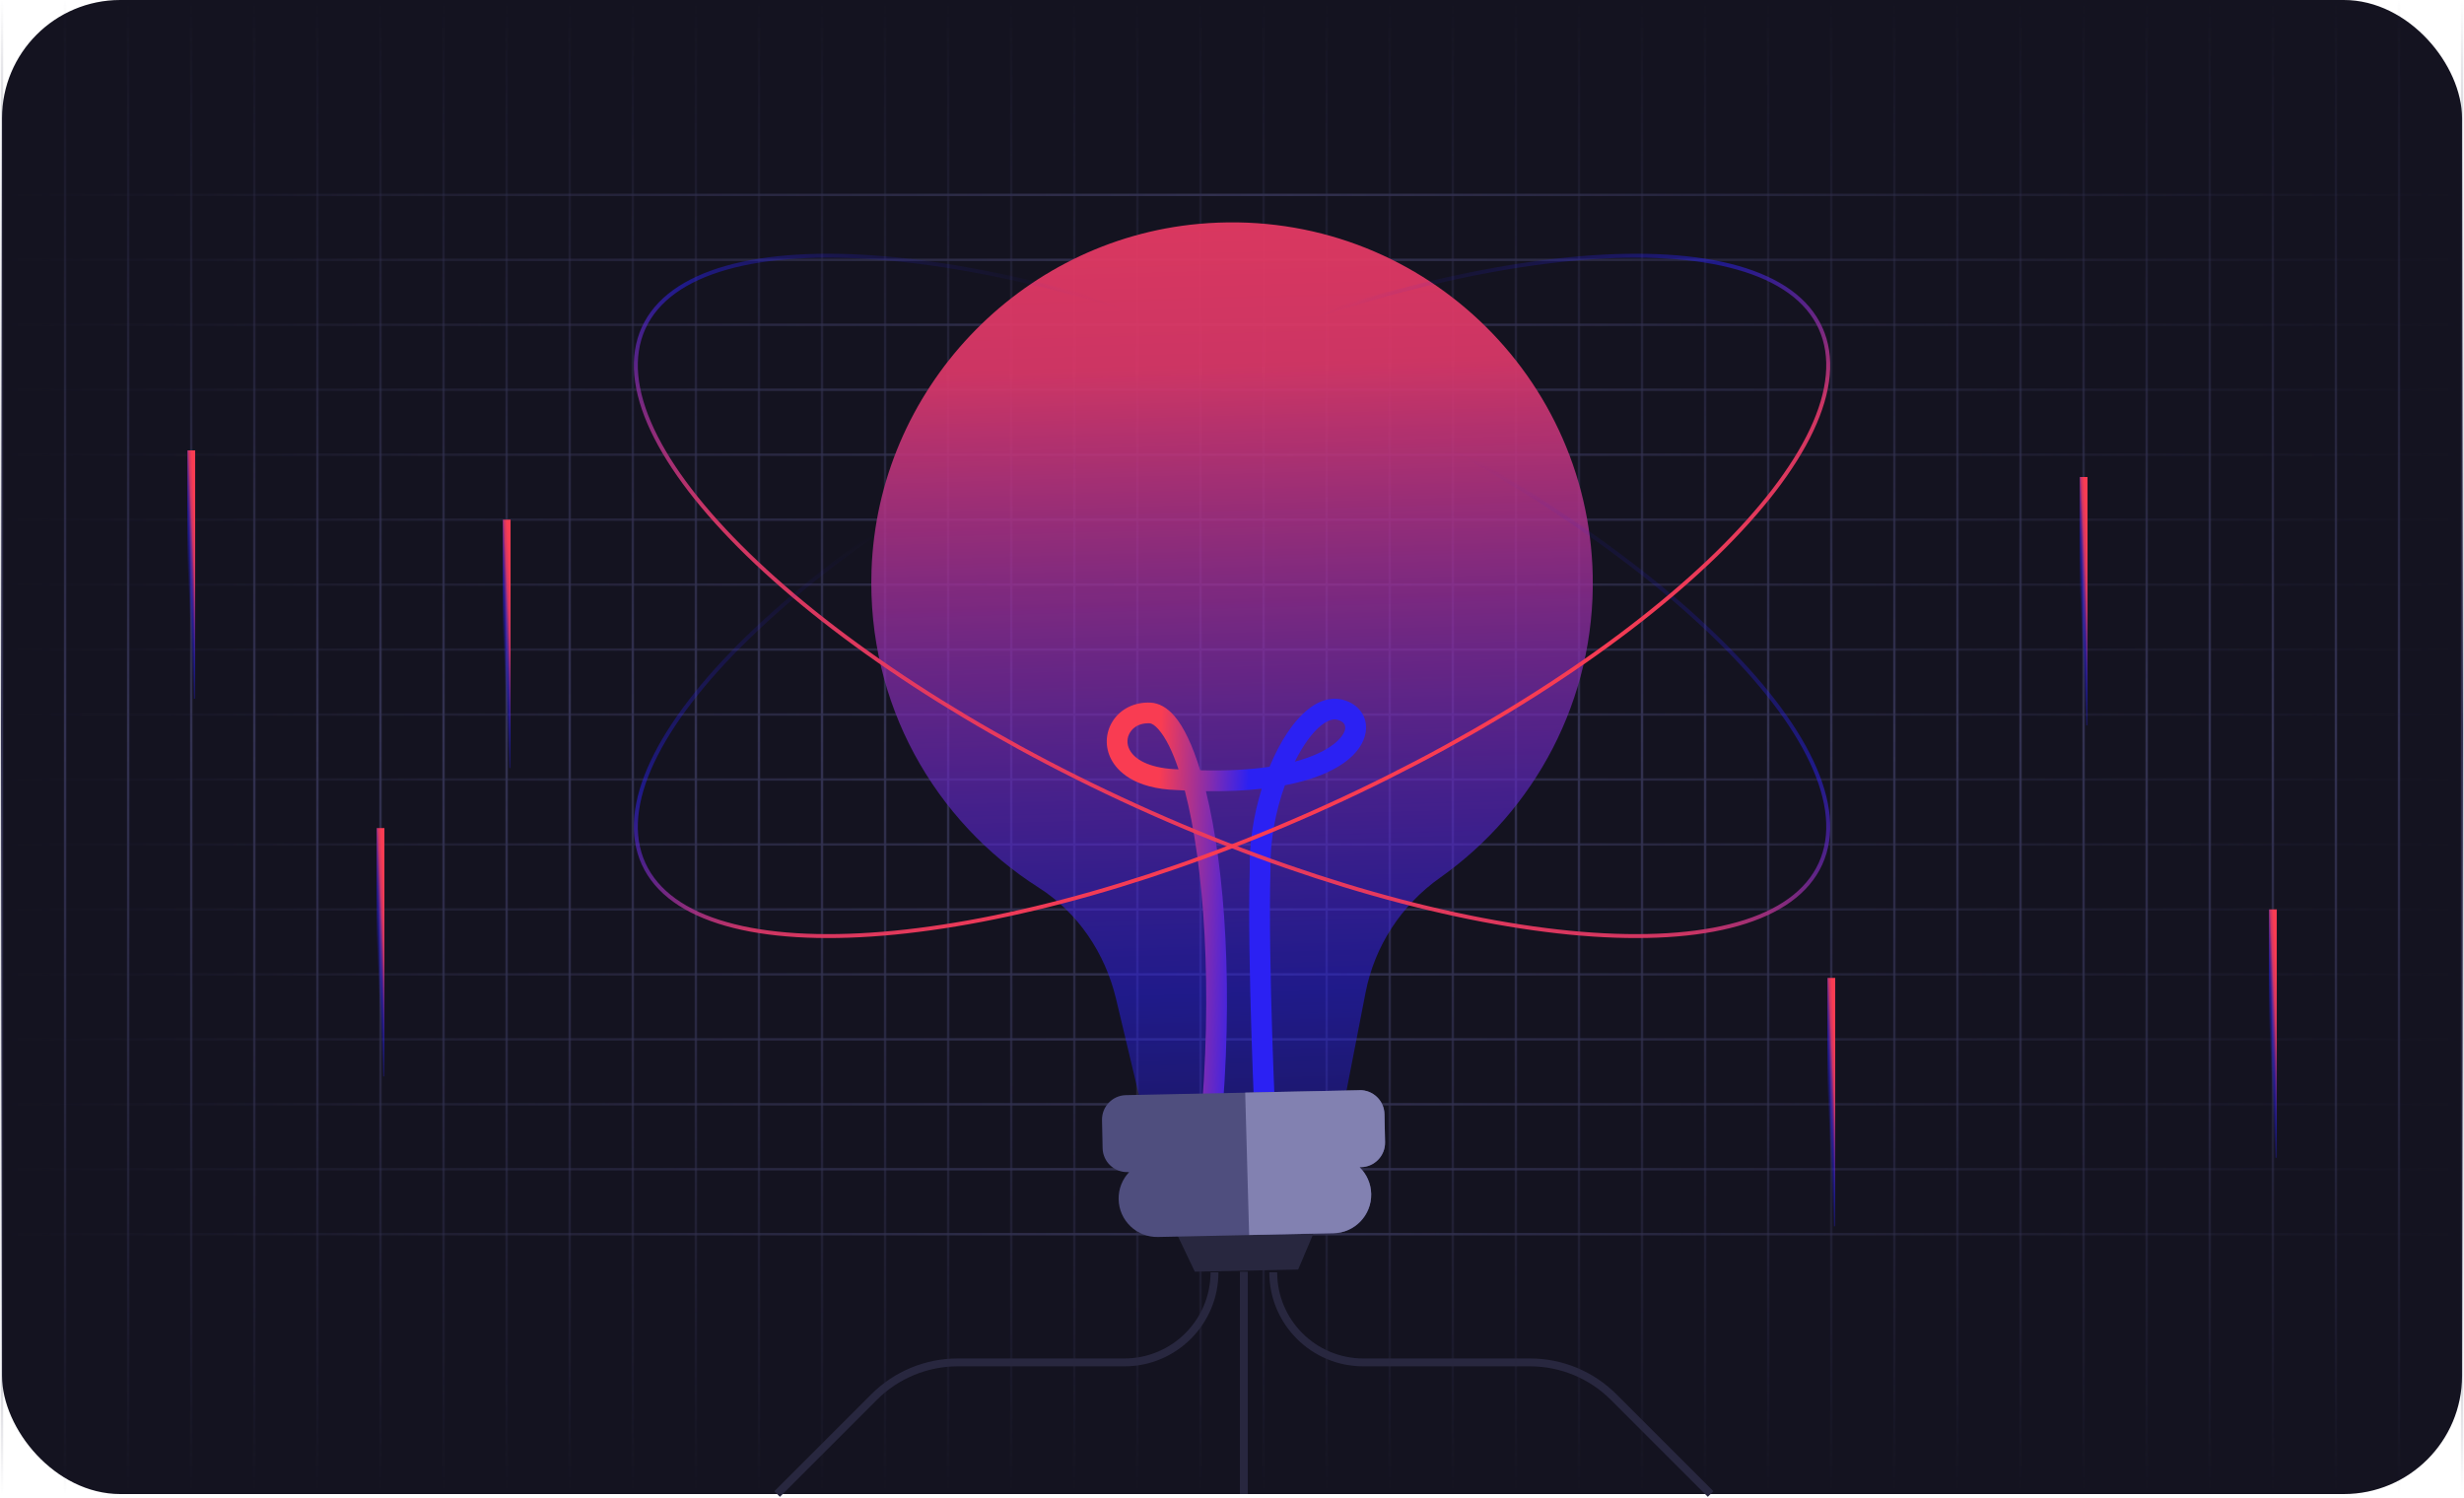
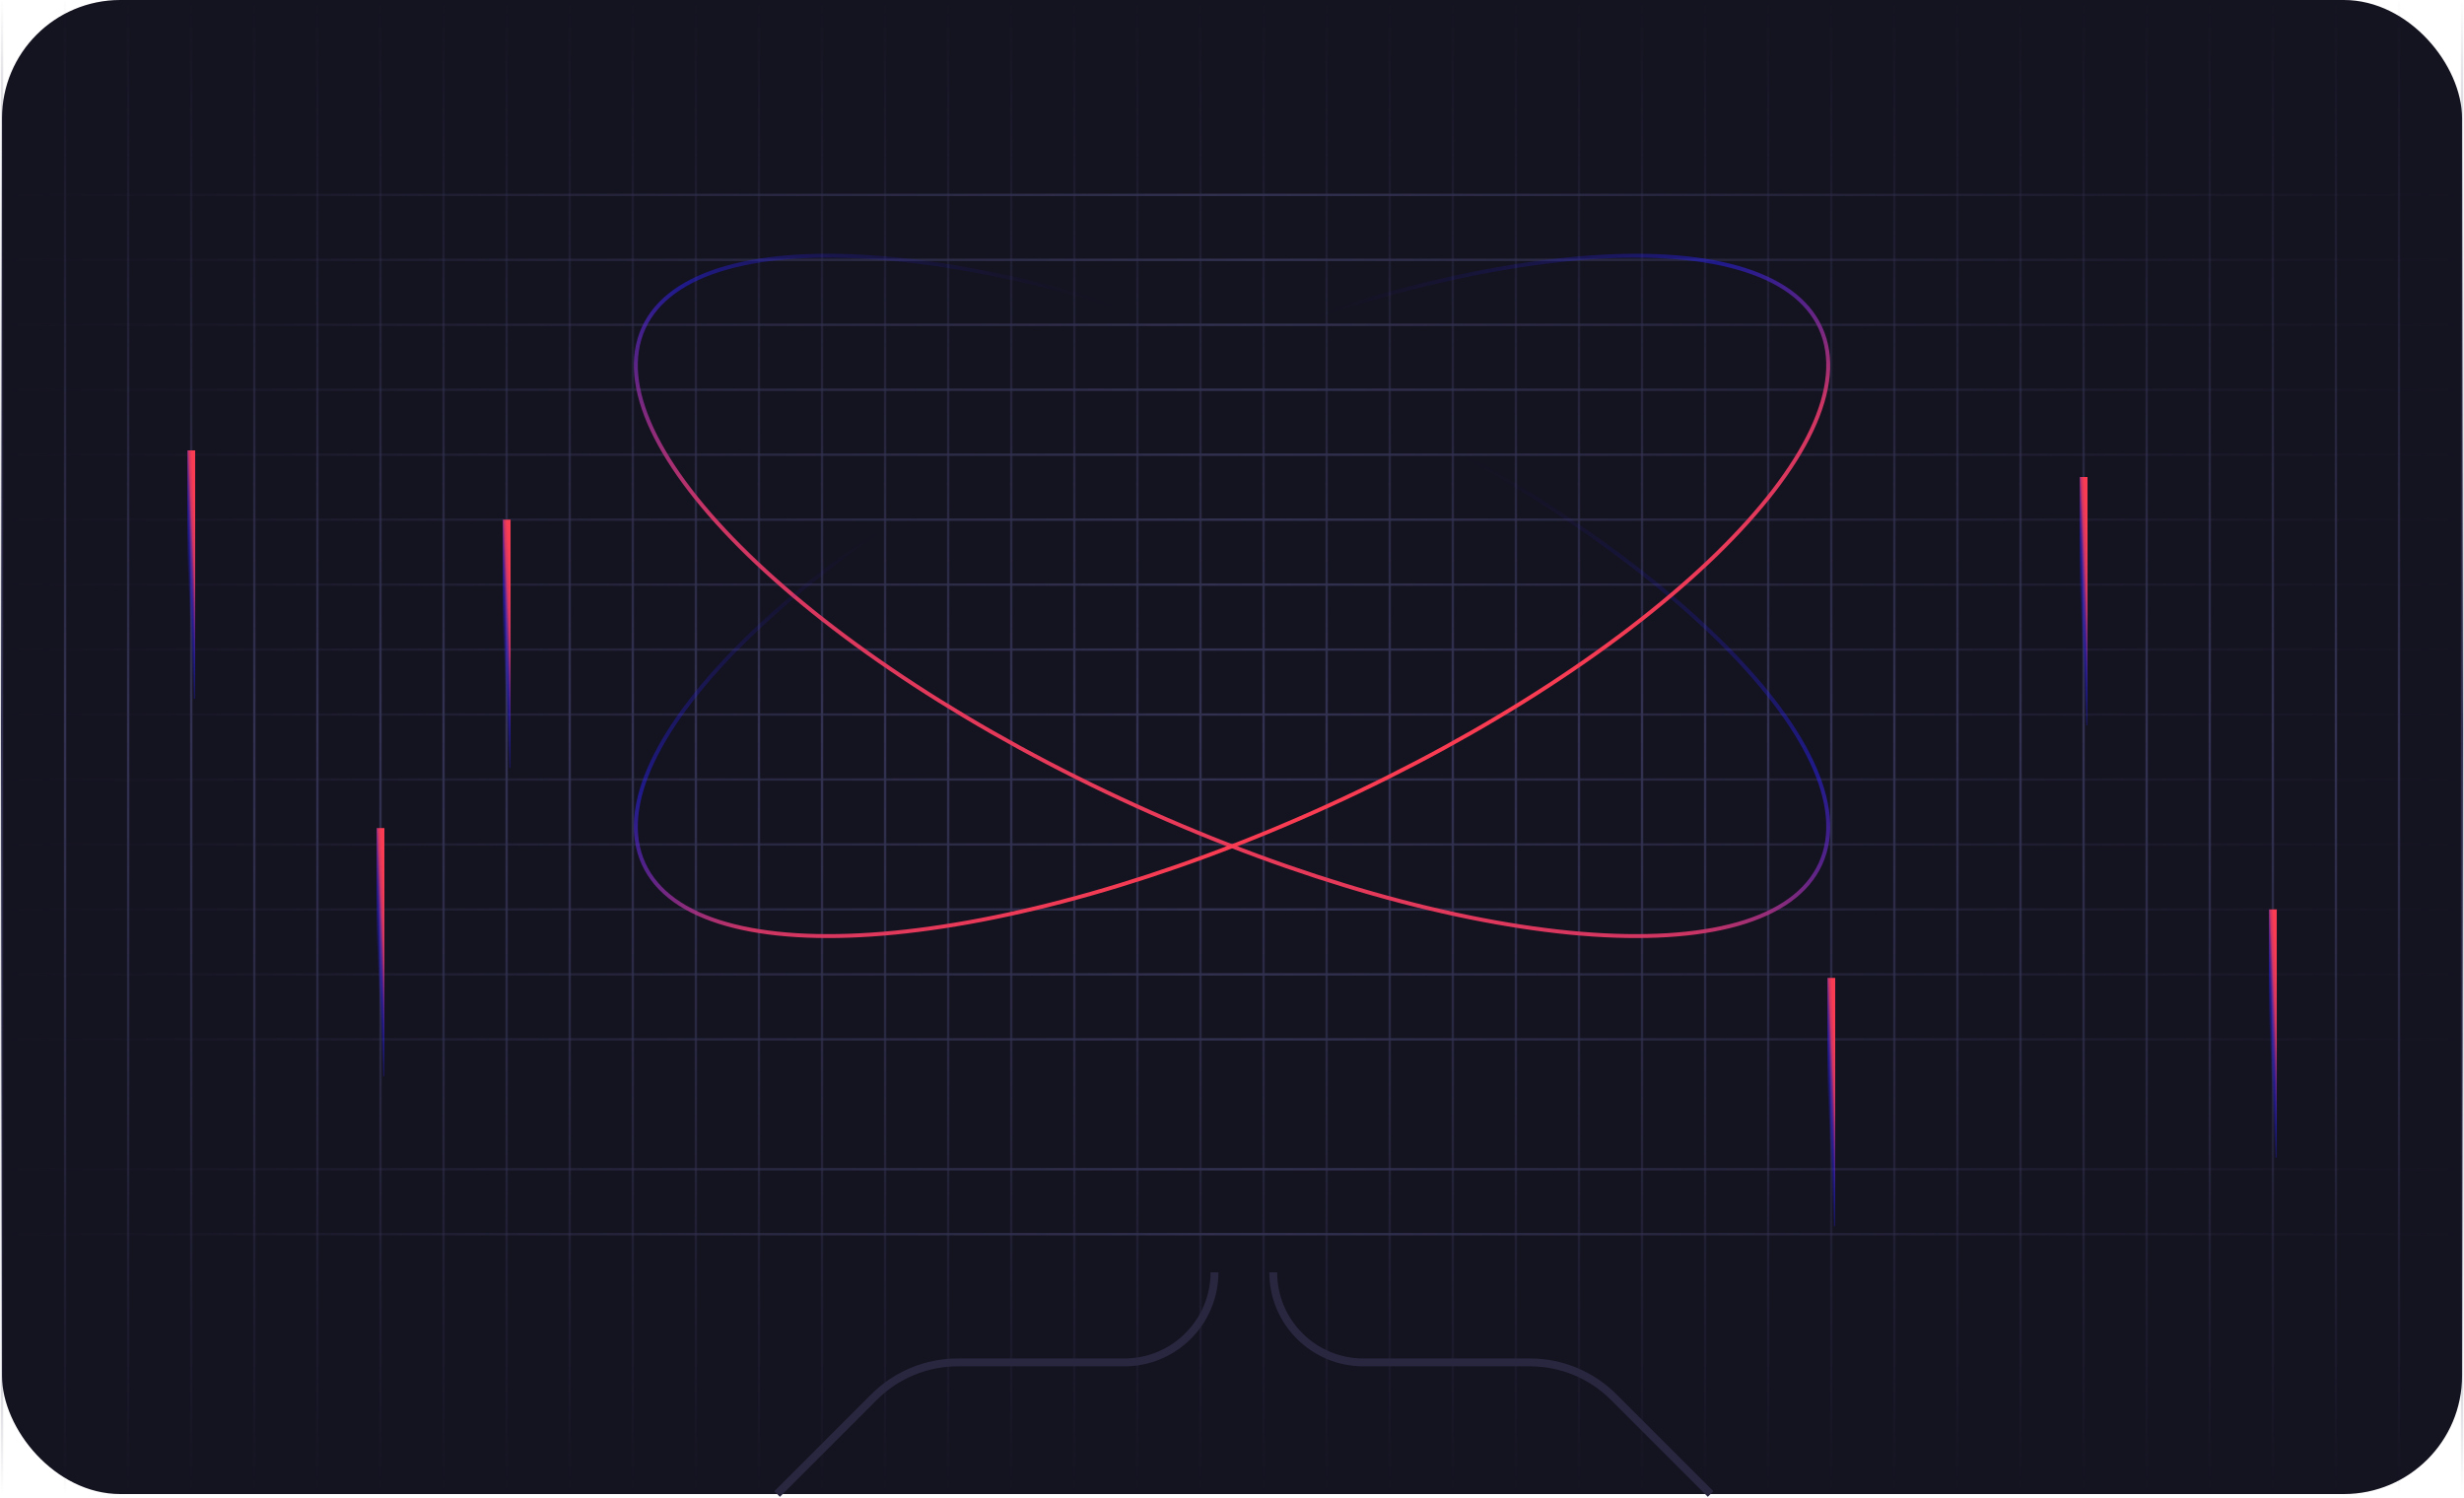
<svg xmlns="http://www.w3.org/2000/svg" width="625" height="380" viewBox="0 0 625 380" fill="none">
  <rect x="0.509" width="624" height="379" rx="30" fill="#141320" />
  <path d="M16.509 0V378.99" stroke="url(#paint0_linear_940_13191)" stroke-width="0.606" />
  <path d="M48.509 0V378.99" stroke="url(#paint1_linear_940_13191)" stroke-width="0.606" />
  <path d="M80.509 0V378.99" stroke="url(#paint2_linear_940_13191)" stroke-width="0.606" />
  <path d="M112.509 0V378.99" stroke="url(#paint3_linear_940_13191)" stroke-width="0.606" />
  <path d="M144.509 0V378.99" stroke="url(#paint4_linear_940_13191)" stroke-width="0.606" />
  <path d="M176.509 0V378.99" stroke="url(#paint5_linear_940_13191)" stroke-width="0.606" />
  <path d="M208.509 0V378.99" stroke="url(#paint6_linear_940_13191)" stroke-width="0.606" />
  <path d="M240.509 0V378.99" stroke="url(#paint7_linear_940_13191)" stroke-width="0.606" />
  <path d="M272.509 0V378.99" stroke="url(#paint8_linear_940_13191)" stroke-width="0.606" />
  <path d="M304.509 0V378.99" stroke="url(#paint9_linear_940_13191)" stroke-width="0.606" />
  <path d="M336.509 0V378.99" stroke="url(#paint10_linear_940_13191)" stroke-width="0.606" />
  <path d="M368.509 0V378.99" stroke="url(#paint11_linear_940_13191)" stroke-width="0.606" />
  <path d="M400.509 0V378.99" stroke="url(#paint12_linear_940_13191)" stroke-width="0.606" />
  <path d="M432.509 0V378.99" stroke="url(#paint13_linear_940_13191)" stroke-width="0.606" />
  <path d="M464.509 0V378.99" stroke="url(#paint14_linear_940_13191)" stroke-width="0.606" />
  <path d="M496.509 0V378.99" stroke="url(#paint15_linear_940_13191)" stroke-width="0.606" />
  <path d="M528.509 0V378.99" stroke="url(#paint16_linear_940_13191)" stroke-width="0.606" />
  <path d="M560.509 0V378.99" stroke="url(#paint17_linear_940_13191)" stroke-width="0.606" />
  <path d="M592.509 0V378.99" stroke="url(#paint18_linear_940_13191)" stroke-width="0.606" />
  <path d="M624.509 0V378.99" stroke="url(#paint19_linear_940_13191)" stroke-width="0.606" />
  <path d="M0.509 0V378.99" stroke="url(#paint20_linear_940_13191)" stroke-width="0.606" />
  <path d="M32.509 0V378.99" stroke="url(#paint21_linear_940_13191)" stroke-width="0.606" />
  <path d="M64.509 0V378.99" stroke="url(#paint22_linear_940_13191)" stroke-width="0.606" />
  <path d="M96.509 0V378.99" stroke="url(#paint23_linear_940_13191)" stroke-width="0.606" />
  <path d="M128.509 0V378.99" stroke="url(#paint24_linear_940_13191)" stroke-width="0.606" />
  <path d="M160.509 0V378.99" stroke="url(#paint25_linear_940_13191)" stroke-width="0.606" />
  <path d="M192.509 0V378.99" stroke="url(#paint26_linear_940_13191)" stroke-width="0.606" />
  <path d="M224.509 0V378.99" stroke="url(#paint27_linear_940_13191)" stroke-width="0.606" />
  <path d="M256.509 0V378.99" stroke="url(#paint28_linear_940_13191)" stroke-width="0.606" />
  <path d="M288.509 0V378.99" stroke="url(#paint29_linear_940_13191)" stroke-width="0.606" />
  <path d="M320.509 0V378.99" stroke="url(#paint30_linear_940_13191)" stroke-width="0.606" />
  <path d="M352.509 0V378.99" stroke="url(#paint31_linear_940_13191)" stroke-width="0.606" />
  <path d="M384.509 0V378.99" stroke="url(#paint32_linear_940_13191)" stroke-width="0.606" />
  <path d="M416.509 0V378.99" stroke="url(#paint33_linear_940_13191)" stroke-width="0.606" />
  <path d="M448.509 0V378.99" stroke="url(#paint34_linear_940_13191)" stroke-width="0.606" />
  <path d="M480.509 0V378.99" stroke="url(#paint35_linear_940_13191)" stroke-width="0.606" />
  <path d="M512.509 0V378.99" stroke="url(#paint36_linear_940_13191)" stroke-width="0.606" />
  <path d="M544.509 0V378.99" stroke="url(#paint37_linear_940_13191)" stroke-width="0.606" />
  <path d="M576.509 0V378.99" stroke="url(#paint38_linear_940_13191)" stroke-width="0.606" />
  <path d="M608.509 0V378.99" stroke="url(#paint39_linear_940_13191)" stroke-width="0.606" />
  <path d="M624.509 49.433L0.509 49.433" stroke="url(#paint40_linear_940_13191)" stroke-width="0.606" />
  <path d="M624.509 82.389L0.509 82.389" stroke="url(#paint41_linear_940_13191)" stroke-width="0.606" />
  <path d="M624.509 115.344L0.509 115.344" stroke="url(#paint42_linear_940_13191)" stroke-width="0.606" />
  <path d="M624.509 148.3L0.509 148.3" stroke="url(#paint43_linear_940_13191)" stroke-width="0.606" />
  <path d="M624.509 181.256L0.509 181.256" stroke="url(#paint44_linear_940_13191)" stroke-width="0.606" />
  <path d="M624.509 214.212L0.509 214.212" stroke="url(#paint45_linear_940_13191)" stroke-width="0.606" />
  <path d="M624.509 247.168L0.509 247.168" stroke="url(#paint46_linear_940_13191)" stroke-width="0.606" />
-   <path d="M624.509 280.123L0.509 280.123" stroke="url(#paint47_linear_940_13191)" stroke-width="0.606" />
  <path d="M624.509 313.079L0.509 313.079" stroke="url(#paint48_linear_940_13191)" stroke-width="0.606" />
  <path d="M624.509 65.911L0.509 65.911" stroke="url(#paint49_linear_940_13191)" stroke-width="0.606" />
  <path d="M624.509 98.867L0.509 98.867" stroke="url(#paint50_linear_940_13191)" stroke-width="0.606" />
  <path d="M624.509 131.822L0.509 131.822" stroke="url(#paint51_linear_940_13191)" stroke-width="0.606" />
  <path d="M624.509 164.778L0.509 164.778" stroke="url(#paint52_linear_940_13191)" stroke-width="0.606" />
  <path d="M624.509 197.734L0.509 197.734" stroke="url(#paint53_linear_940_13191)" stroke-width="0.606" />
  <path d="M624.509 230.69L0.509 230.69" stroke="url(#paint54_linear_940_13191)" stroke-width="0.606" />
  <path d="M624.509 263.646L0.509 263.645" stroke="url(#paint55_linear_940_13191)" stroke-width="0.606" />
  <path d="M624.509 296.601L0.509 296.601" stroke="url(#paint56_linear_940_13191)" stroke-width="0.606" />
  <path d="M308.061 322.746V322.746C308.061 335.369 297.828 345.601 285.206 345.601H242.936C234.979 345.601 227.349 348.762 221.722 354.388L197.12 378.99" stroke="#28273F" stroke-width="2" />
  <path d="M322.959 322.746V322.746C322.959 335.369 333.191 345.601 345.813 345.601H388.083C396.04 345.601 403.67 348.762 409.297 354.388L433.899 378.99" stroke="#28273F" stroke-width="2" />
  <g clip-path="url(#clip0_940_13191)">
    <path d="M304.083 56.79C258.544 60.907 222.609 98.977 221.063 144.68C219.914 178.618 237.163 208.426 263.455 225.155C273.468 231.53 280.335 241.831 283.085 253.376L289.323 279.572L315.259 279.025L341.195 278.477L346.379 251.789C348.664 239.997 355.462 229.588 365.271 222.652C389.25 205.703 404.653 177.538 403.997 145.979C402.889 93.314 357.473 51.961 304.083 56.79Z" fill="url(#paint57_linear_940_13191)" />
    <path d="M307.037 289.763C306.942 289.763 306.832 289.763 306.736 289.763C305.286 289.626 304.233 288.34 304.37 286.89C307.776 250.955 305.382 219.246 300.526 200.533C299.897 200.505 299.254 200.464 298.611 200.423C287.476 200.095 283.358 195.43 281.895 192.681C280.226 189.548 280.363 185.909 282.237 182.941C284.234 179.795 287.831 178.044 291.84 178.235C293.987 178.345 296.025 179.48 297.886 181.628C300.28 184.391 302.509 189.097 304.438 195.403C311.51 195.567 317.31 195.211 322.03 194.5C324.643 188.153 328.076 182.859 331.893 179.863C335.545 176.977 338.65 177.004 340.62 177.51C344.696 178.577 347.022 181.901 346.406 185.773C345.558 191.053 339.485 196.607 325.915 199.206C323.603 205.649 322.098 213.227 322.262 220.587C321.592 243.951 323.63 286.288 323.644 286.712C323.712 288.162 322.591 289.394 321.141 289.462C319.718 289.558 318.46 288.409 318.391 286.959C318.377 286.535 316.326 243.992 316.996 220.559C316.859 213.843 317.994 206.647 320.033 200.081C315.888 200.546 311.182 200.779 305.888 200.697C310.744 220.395 312.988 251.666 309.609 287.383C309.486 288.723 308.364 289.736 307.051 289.763H307.037ZM291.087 183.474C289.172 183.515 287.572 184.323 286.669 185.759C285.807 187.113 285.752 188.741 286.532 190.205C288.105 193.173 292.592 194.979 298.83 195.157C298.871 195.157 298.898 195.157 298.939 195.157C297.407 190.574 295.697 187.141 293.891 185.061C293.03 184.063 292.209 183.502 291.566 183.474C291.402 183.474 291.224 183.474 291.06 183.474H291.087ZM338.486 182.503C337.501 182.531 336.379 183.023 335.148 183.994C332.864 185.8 330.511 189.056 328.445 193.2C337.693 190.738 340.88 186.867 341.195 184.938C341.441 183.406 340.1 182.818 339.266 182.599C339.006 182.531 338.746 182.503 338.472 182.503H338.486Z" fill="url(#paint58_linear_940_13191)" />
    <path d="M329.28 322.046L303.07 322.593L297.051 309.954L334.752 309.16L329.28 322.046Z" fill="#28273F" />
    <path d="M344.847 276.562L285.602 277.807C282.169 277.875 279.46 280.721 279.529 284.14L279.679 291.254C279.747 294.687 282.593 297.396 286.013 297.327H286.409C284.713 299.119 283.687 301.554 283.742 304.222C283.851 309.611 288.311 313.893 293.714 313.784L338.254 312.853C343.644 312.744 347.925 308.284 347.816 302.881C347.761 300.214 346.639 297.833 344.861 296.096H345.258C348.691 296.014 351.4 293.182 351.331 289.749L351.181 282.636C351.113 279.202 348.267 276.494 344.847 276.562Z" fill="#4F4E7E" />
-     <path d="M344.847 276.562L315.847 277.164L316.846 313.277L338.24 312.826C343.63 312.717 347.912 308.243 347.802 302.854C347.747 300.186 346.626 297.806 344.847 296.069H345.244C348.678 295.987 351.386 293.155 351.318 289.722L351.167 282.608C351.099 279.175 348.254 276.466 344.834 276.535L344.847 276.562Z" fill="#8281B1" />
  </g>
-   <path d="M315.509 322.593L315.509 379" stroke="#28273F" stroke-width="2" />
  <path d="M336.768 97.864C378.074 116.665 412.713 139.689 435.329 161.699C446.638 172.705 454.92 183.438 459.534 193.244C464.15 203.051 465.068 211.865 461.774 219.102C458.48 226.339 451.231 231.435 440.803 234.395C430.379 237.356 416.845 238.159 401.118 236.859C369.668 234.26 329.556 223.26 288.25 204.459C246.944 185.658 212.305 162.634 189.69 140.624C178.381 129.618 170.099 118.885 165.484 109.079C160.869 99.272 159.951 90.458 163.245 83.221C166.539 75.984 173.788 70.888 184.215 67.928C194.64 64.968 208.173 64.164 223.901 65.464C255.351 68.063 295.463 79.063 336.768 97.864Z" stroke="url(#paint59_linear_940_13191)" />
  <path d="M288.25 97.864C246.944 116.665 212.305 139.689 189.689 161.699C178.38 172.705 170.098 183.438 165.484 193.244C160.868 203.051 159.95 211.865 163.244 219.102C166.538 226.339 173.788 231.435 184.215 234.395C194.639 237.356 208.173 238.159 223.9 236.859C255.351 234.26 295.462 223.26 336.768 204.459C378.074 185.658 412.713 162.634 435.328 140.624C446.637 129.618 454.92 118.885 459.534 109.079C464.149 99.272 465.067 90.458 461.773 83.221C458.48 75.984 451.23 70.888 440.803 67.928C430.378 64.968 416.845 64.164 401.118 65.464C369.667 68.063 329.555 79.063 288.25 97.864Z" stroke="url(#paint60_linear_940_13191)" />
  <path d="M528.509 121V184.004" stroke="url(#paint61_linear_940_13191)" stroke-width="2" />
  <path d="M576.509 230.69V293.694" stroke="url(#paint62_linear_940_13191)" stroke-width="2" />
  <path d="M464.509 248.07V311.074" stroke="url(#paint63_linear_940_13191)" stroke-width="2" />
  <path d="M96.509 210.057V273.061" stroke="url(#paint64_linear_940_13191)" stroke-width="2" />
  <path d="M128.509 131.822V194.826" stroke="url(#paint65_linear_940_13191)" stroke-width="2" />
  <path d="M48.509 114.246V177.25" stroke="url(#paint66_linear_940_13191)" stroke-width="2" />
  <defs>
    <linearGradient id="paint0_linear_940_13191" x1="17.009" y1="0" x2="17.009" y2="378.99" gradientUnits="userSpaceOnUse">
      <stop stop-color="#323150" stop-opacity="0" />
      <stop offset="0.04" stop-color="#323150" stop-opacity="0.11" />
      <stop offset="0.49" stop-color="#323150" />
      <stop offset="0.71" stop-color="#323150" stop-opacity="0.659" />
      <stop offset="0.96" stop-color="#323150" stop-opacity="0.11" />
      <stop offset="1" stop-color="#323150" stop-opacity="0" />
    </linearGradient>
    <linearGradient id="paint1_linear_940_13191" x1="49.009" y1="0" x2="49.009" y2="378.99" gradientUnits="userSpaceOnUse">
      <stop stop-color="#323150" stop-opacity="0" />
      <stop offset="0.04" stop-color="#323150" stop-opacity="0.11" />
      <stop offset="0.49" stop-color="#323150" />
      <stop offset="0.71" stop-color="#323150" stop-opacity="0.659" />
      <stop offset="0.96" stop-color="#323150" stop-opacity="0.11" />
      <stop offset="1" stop-color="#323150" stop-opacity="0" />
    </linearGradient>
    <linearGradient id="paint2_linear_940_13191" x1="81.009" y1="0" x2="81.009" y2="378.99" gradientUnits="userSpaceOnUse">
      <stop stop-color="#323150" stop-opacity="0" />
      <stop offset="0.04" stop-color="#323150" stop-opacity="0.11" />
      <stop offset="0.49" stop-color="#323150" />
      <stop offset="0.71" stop-color="#323150" stop-opacity="0.659" />
      <stop offset="0.96" stop-color="#323150" stop-opacity="0.11" />
      <stop offset="1" stop-color="#323150" stop-opacity="0" />
    </linearGradient>
    <linearGradient id="paint3_linear_940_13191" x1="113.009" y1="0" x2="113.009" y2="378.99" gradientUnits="userSpaceOnUse">
      <stop stop-color="#323150" stop-opacity="0" />
      <stop offset="0.04" stop-color="#323150" stop-opacity="0.11" />
      <stop offset="0.49" stop-color="#323150" />
      <stop offset="0.71" stop-color="#323150" stop-opacity="0.659" />
      <stop offset="0.96" stop-color="#323150" stop-opacity="0.11" />
      <stop offset="1" stop-color="#323150" stop-opacity="0" />
    </linearGradient>
    <linearGradient id="paint4_linear_940_13191" x1="145.009" y1="0" x2="145.009" y2="378.99" gradientUnits="userSpaceOnUse">
      <stop stop-color="#323150" stop-opacity="0" />
      <stop offset="0.04" stop-color="#323150" stop-opacity="0.11" />
      <stop offset="0.49" stop-color="#323150" />
      <stop offset="0.71" stop-color="#323150" stop-opacity="0.659" />
      <stop offset="0.96" stop-color="#323150" stop-opacity="0.11" />
      <stop offset="1" stop-color="#323150" stop-opacity="0" />
    </linearGradient>
    <linearGradient id="paint5_linear_940_13191" x1="177.009" y1="0" x2="177.009" y2="378.99" gradientUnits="userSpaceOnUse">
      <stop stop-color="#323150" stop-opacity="0" />
      <stop offset="0.04" stop-color="#323150" stop-opacity="0.11" />
      <stop offset="0.49" stop-color="#323150" />
      <stop offset="0.71" stop-color="#323150" stop-opacity="0.659" />
      <stop offset="0.96" stop-color="#323150" stop-opacity="0.11" />
      <stop offset="1" stop-color="#323150" stop-opacity="0" />
    </linearGradient>
    <linearGradient id="paint6_linear_940_13191" x1="209.009" y1="0" x2="209.009" y2="378.99" gradientUnits="userSpaceOnUse">
      <stop stop-color="#323150" stop-opacity="0" />
      <stop offset="0.04" stop-color="#323150" stop-opacity="0.11" />
      <stop offset="0.49" stop-color="#323150" />
      <stop offset="0.71" stop-color="#323150" stop-opacity="0.659" />
      <stop offset="0.96" stop-color="#323150" stop-opacity="0.11" />
      <stop offset="1" stop-color="#323150" stop-opacity="0" />
    </linearGradient>
    <linearGradient id="paint7_linear_940_13191" x1="241.009" y1="0" x2="241.009" y2="378.99" gradientUnits="userSpaceOnUse">
      <stop stop-color="#323150" stop-opacity="0" />
      <stop offset="0.04" stop-color="#323150" stop-opacity="0.11" />
      <stop offset="0.49" stop-color="#323150" />
      <stop offset="0.71" stop-color="#323150" stop-opacity="0.659" />
      <stop offset="0.96" stop-color="#323150" stop-opacity="0.11" />
      <stop offset="1" stop-color="#323150" stop-opacity="0" />
    </linearGradient>
    <linearGradient id="paint8_linear_940_13191" x1="273.009" y1="0" x2="273.009" y2="378.99" gradientUnits="userSpaceOnUse">
      <stop stop-color="#323150" stop-opacity="0" />
      <stop offset="0.04" stop-color="#323150" stop-opacity="0.11" />
      <stop offset="0.49" stop-color="#323150" />
      <stop offset="0.71" stop-color="#323150" stop-opacity="0.659" />
      <stop offset="0.96" stop-color="#323150" stop-opacity="0.11" />
      <stop offset="1" stop-color="#323150" stop-opacity="0" />
    </linearGradient>
    <linearGradient id="paint9_linear_940_13191" x1="305.009" y1="0" x2="305.009" y2="378.99" gradientUnits="userSpaceOnUse">
      <stop stop-color="#323150" stop-opacity="0" />
      <stop offset="0.04" stop-color="#323150" stop-opacity="0.11" />
      <stop offset="0.49" stop-color="#323150" />
      <stop offset="0.71" stop-color="#323150" stop-opacity="0.659" />
      <stop offset="0.96" stop-color="#323150" stop-opacity="0.11" />
      <stop offset="1" stop-color="#323150" stop-opacity="0" />
    </linearGradient>
    <linearGradient id="paint10_linear_940_13191" x1="337.009" y1="0" x2="337.009" y2="378.99" gradientUnits="userSpaceOnUse">
      <stop stop-color="#323150" stop-opacity="0" />
      <stop offset="0.04" stop-color="#323150" stop-opacity="0.11" />
      <stop offset="0.49" stop-color="#323150" />
      <stop offset="0.71" stop-color="#323150" stop-opacity="0.659" />
      <stop offset="0.96" stop-color="#323150" stop-opacity="0.11" />
      <stop offset="1" stop-color="#323150" stop-opacity="0" />
    </linearGradient>
    <linearGradient id="paint11_linear_940_13191" x1="369.009" y1="0" x2="369.009" y2="378.99" gradientUnits="userSpaceOnUse">
      <stop stop-color="#323150" stop-opacity="0" />
      <stop offset="0.04" stop-color="#323150" stop-opacity="0.11" />
      <stop offset="0.49" stop-color="#323150" />
      <stop offset="0.71" stop-color="#323150" stop-opacity="0.659" />
      <stop offset="0.96" stop-color="#323150" stop-opacity="0.11" />
      <stop offset="1" stop-color="#323150" stop-opacity="0" />
    </linearGradient>
    <linearGradient id="paint12_linear_940_13191" x1="401.009" y1="0" x2="401.009" y2="378.99" gradientUnits="userSpaceOnUse">
      <stop stop-color="#323150" stop-opacity="0" />
      <stop offset="0.04" stop-color="#323150" stop-opacity="0.11" />
      <stop offset="0.49" stop-color="#323150" />
      <stop offset="0.71" stop-color="#323150" stop-opacity="0.659" />
      <stop offset="0.96" stop-color="#323150" stop-opacity="0.11" />
      <stop offset="1" stop-color="#323150" stop-opacity="0" />
    </linearGradient>
    <linearGradient id="paint13_linear_940_13191" x1="433.009" y1="0" x2="433.009" y2="378.99" gradientUnits="userSpaceOnUse">
      <stop stop-color="#323150" stop-opacity="0" />
      <stop offset="0.04" stop-color="#323150" stop-opacity="0.11" />
      <stop offset="0.49" stop-color="#323150" />
      <stop offset="0.71" stop-color="#323150" stop-opacity="0.659" />
      <stop offset="0.96" stop-color="#323150" stop-opacity="0.11" />
      <stop offset="1" stop-color="#323150" stop-opacity="0" />
    </linearGradient>
    <linearGradient id="paint14_linear_940_13191" x1="465.009" y1="0" x2="465.009" y2="378.99" gradientUnits="userSpaceOnUse">
      <stop stop-color="#323150" stop-opacity="0" />
      <stop offset="0.04" stop-color="#323150" stop-opacity="0.11" />
      <stop offset="0.49" stop-color="#323150" />
      <stop offset="0.71" stop-color="#323150" stop-opacity="0.659" />
      <stop offset="0.96" stop-color="#323150" stop-opacity="0.11" />
      <stop offset="1" stop-color="#323150" stop-opacity="0" />
    </linearGradient>
    <linearGradient id="paint15_linear_940_13191" x1="497.009" y1="0" x2="497.009" y2="378.99" gradientUnits="userSpaceOnUse">
      <stop stop-color="#323150" stop-opacity="0" />
      <stop offset="0.04" stop-color="#323150" stop-opacity="0.11" />
      <stop offset="0.49" stop-color="#323150" />
      <stop offset="0.71" stop-color="#323150" stop-opacity="0.659" />
      <stop offset="0.96" stop-color="#323150" stop-opacity="0.11" />
      <stop offset="1" stop-color="#323150" stop-opacity="0" />
    </linearGradient>
    <linearGradient id="paint16_linear_940_13191" x1="529.009" y1="0" x2="529.009" y2="378.99" gradientUnits="userSpaceOnUse">
      <stop stop-color="#323150" stop-opacity="0" />
      <stop offset="0.04" stop-color="#323150" stop-opacity="0.11" />
      <stop offset="0.49" stop-color="#323150" />
      <stop offset="0.71" stop-color="#323150" stop-opacity="0.659" />
      <stop offset="0.96" stop-color="#323150" stop-opacity="0.11" />
      <stop offset="1" stop-color="#323150" stop-opacity="0" />
    </linearGradient>
    <linearGradient id="paint17_linear_940_13191" x1="561.009" y1="0" x2="561.009" y2="378.99" gradientUnits="userSpaceOnUse">
      <stop stop-color="#323150" stop-opacity="0" />
      <stop offset="0.04" stop-color="#323150" stop-opacity="0.11" />
      <stop offset="0.49" stop-color="#323150" />
      <stop offset="0.71" stop-color="#323150" stop-opacity="0.659" />
      <stop offset="0.96" stop-color="#323150" stop-opacity="0.11" />
      <stop offset="1" stop-color="#323150" stop-opacity="0" />
    </linearGradient>
    <linearGradient id="paint18_linear_940_13191" x1="593.009" y1="0" x2="593.009" y2="378.99" gradientUnits="userSpaceOnUse">
      <stop stop-color="#323150" stop-opacity="0" />
      <stop offset="0.04" stop-color="#323150" stop-opacity="0.11" />
      <stop offset="0.49" stop-color="#323150" />
      <stop offset="0.71" stop-color="#323150" stop-opacity="0.659" />
      <stop offset="0.96" stop-color="#323150" stop-opacity="0.11" />
      <stop offset="1" stop-color="#323150" stop-opacity="0" />
    </linearGradient>
    <linearGradient id="paint19_linear_940_13191" x1="625.009" y1="0" x2="625.009" y2="378.99" gradientUnits="userSpaceOnUse">
      <stop stop-color="#323150" stop-opacity="0" />
      <stop offset="0.04" stop-color="#323150" stop-opacity="0.11" />
      <stop offset="0.49" stop-color="#323150" />
      <stop offset="0.71" stop-color="#323150" stop-opacity="0.659" />
      <stop offset="0.96" stop-color="#323150" stop-opacity="0.11" />
      <stop offset="1" stop-color="#323150" stop-opacity="0" />
    </linearGradient>
    <linearGradient id="paint20_linear_940_13191" x1="1.009" y1="0" x2="1.009" y2="378.99" gradientUnits="userSpaceOnUse">
      <stop stop-color="#323150" stop-opacity="0" />
      <stop offset="0.04" stop-color="#323150" stop-opacity="0.11" />
      <stop offset="0.49" stop-color="#323150" />
      <stop offset="0.71" stop-color="#323150" stop-opacity="0.659" />
      <stop offset="0.96" stop-color="#323150" stop-opacity="0.11" />
      <stop offset="1" stop-color="#323150" stop-opacity="0" />
    </linearGradient>
    <linearGradient id="paint21_linear_940_13191" x1="33.009" y1="0" x2="33.009" y2="378.99" gradientUnits="userSpaceOnUse">
      <stop stop-color="#323150" stop-opacity="0" />
      <stop offset="0.04" stop-color="#323150" stop-opacity="0.11" />
      <stop offset="0.49" stop-color="#323150" />
      <stop offset="0.71" stop-color="#323150" stop-opacity="0.659" />
      <stop offset="0.96" stop-color="#323150" stop-opacity="0.11" />
      <stop offset="1" stop-color="#323150" stop-opacity="0" />
    </linearGradient>
    <linearGradient id="paint22_linear_940_13191" x1="65.009" y1="0" x2="65.009" y2="378.99" gradientUnits="userSpaceOnUse">
      <stop stop-color="#323150" stop-opacity="0" />
      <stop offset="0.04" stop-color="#323150" stop-opacity="0.11" />
      <stop offset="0.49" stop-color="#323150" />
      <stop offset="0.71" stop-color="#323150" stop-opacity="0.659" />
      <stop offset="0.96" stop-color="#323150" stop-opacity="0.11" />
      <stop offset="1" stop-color="#323150" stop-opacity="0" />
    </linearGradient>
    <linearGradient id="paint23_linear_940_13191" x1="97.009" y1="0" x2="97.009" y2="378.99" gradientUnits="userSpaceOnUse">
      <stop stop-color="#323150" stop-opacity="0" />
      <stop offset="0.04" stop-color="#323150" stop-opacity="0.11" />
      <stop offset="0.49" stop-color="#323150" />
      <stop offset="0.71" stop-color="#323150" stop-opacity="0.659" />
      <stop offset="0.96" stop-color="#323150" stop-opacity="0.11" />
      <stop offset="1" stop-color="#323150" stop-opacity="0" />
    </linearGradient>
    <linearGradient id="paint24_linear_940_13191" x1="129.009" y1="0" x2="129.009" y2="378.99" gradientUnits="userSpaceOnUse">
      <stop stop-color="#323150" stop-opacity="0" />
      <stop offset="0.04" stop-color="#323150" stop-opacity="0.11" />
      <stop offset="0.49" stop-color="#323150" />
      <stop offset="0.71" stop-color="#323150" stop-opacity="0.659" />
      <stop offset="0.96" stop-color="#323150" stop-opacity="0.11" />
      <stop offset="1" stop-color="#323150" stop-opacity="0" />
    </linearGradient>
    <linearGradient id="paint25_linear_940_13191" x1="161.009" y1="0" x2="161.009" y2="378.99" gradientUnits="userSpaceOnUse">
      <stop stop-color="#323150" stop-opacity="0" />
      <stop offset="0.04" stop-color="#323150" stop-opacity="0.11" />
      <stop offset="0.49" stop-color="#323150" />
      <stop offset="0.71" stop-color="#323150" stop-opacity="0.659" />
      <stop offset="0.96" stop-color="#323150" stop-opacity="0.11" />
      <stop offset="1" stop-color="#323150" stop-opacity="0" />
    </linearGradient>
    <linearGradient id="paint26_linear_940_13191" x1="193.009" y1="0" x2="193.009" y2="378.99" gradientUnits="userSpaceOnUse">
      <stop stop-color="#323150" stop-opacity="0" />
      <stop offset="0.04" stop-color="#323150" stop-opacity="0.11" />
      <stop offset="0.49" stop-color="#323150" />
      <stop offset="0.71" stop-color="#323150" stop-opacity="0.659" />
      <stop offset="0.96" stop-color="#323150" stop-opacity="0.11" />
      <stop offset="1" stop-color="#323150" stop-opacity="0" />
    </linearGradient>
    <linearGradient id="paint27_linear_940_13191" x1="225.009" y1="0" x2="225.009" y2="378.99" gradientUnits="userSpaceOnUse">
      <stop stop-color="#323150" stop-opacity="0" />
      <stop offset="0.04" stop-color="#323150" stop-opacity="0.11" />
      <stop offset="0.49" stop-color="#323150" />
      <stop offset="0.71" stop-color="#323150" stop-opacity="0.659" />
      <stop offset="0.96" stop-color="#323150" stop-opacity="0.11" />
      <stop offset="1" stop-color="#323150" stop-opacity="0" />
    </linearGradient>
    <linearGradient id="paint28_linear_940_13191" x1="257.009" y1="0" x2="257.009" y2="378.99" gradientUnits="userSpaceOnUse">
      <stop stop-color="#323150" stop-opacity="0" />
      <stop offset="0.04" stop-color="#323150" stop-opacity="0.11" />
      <stop offset="0.49" stop-color="#323150" />
      <stop offset="0.71" stop-color="#323150" stop-opacity="0.659" />
      <stop offset="0.96" stop-color="#323150" stop-opacity="0.11" />
      <stop offset="1" stop-color="#323150" stop-opacity="0" />
    </linearGradient>
    <linearGradient id="paint29_linear_940_13191" x1="289.009" y1="0" x2="289.009" y2="378.99" gradientUnits="userSpaceOnUse">
      <stop stop-color="#323150" stop-opacity="0" />
      <stop offset="0.04" stop-color="#323150" stop-opacity="0.11" />
      <stop offset="0.49" stop-color="#323150" />
      <stop offset="0.71" stop-color="#323150" stop-opacity="0.659" />
      <stop offset="0.96" stop-color="#323150" stop-opacity="0.11" />
      <stop offset="1" stop-color="#323150" stop-opacity="0" />
    </linearGradient>
    <linearGradient id="paint30_linear_940_13191" x1="321.009" y1="0" x2="321.009" y2="378.99" gradientUnits="userSpaceOnUse">
      <stop stop-color="#323150" stop-opacity="0" />
      <stop offset="0.04" stop-color="#323150" stop-opacity="0.11" />
      <stop offset="0.49" stop-color="#323150" />
      <stop offset="0.71" stop-color="#323150" stop-opacity="0.659" />
      <stop offset="0.96" stop-color="#323150" stop-opacity="0.11" />
      <stop offset="1" stop-color="#323150" stop-opacity="0" />
    </linearGradient>
    <linearGradient id="paint31_linear_940_13191" x1="353.009" y1="0" x2="353.009" y2="378.99" gradientUnits="userSpaceOnUse">
      <stop stop-color="#323150" stop-opacity="0" />
      <stop offset="0.04" stop-color="#323150" stop-opacity="0.11" />
      <stop offset="0.49" stop-color="#323150" />
      <stop offset="0.71" stop-color="#323150" stop-opacity="0.659" />
      <stop offset="0.96" stop-color="#323150" stop-opacity="0.11" />
      <stop offset="1" stop-color="#323150" stop-opacity="0" />
    </linearGradient>
    <linearGradient id="paint32_linear_940_13191" x1="385.009" y1="0" x2="385.009" y2="378.99" gradientUnits="userSpaceOnUse">
      <stop stop-color="#323150" stop-opacity="0" />
      <stop offset="0.04" stop-color="#323150" stop-opacity="0.11" />
      <stop offset="0.49" stop-color="#323150" />
      <stop offset="0.71" stop-color="#323150" stop-opacity="0.659" />
      <stop offset="0.96" stop-color="#323150" stop-opacity="0.11" />
      <stop offset="1" stop-color="#323150" stop-opacity="0" />
    </linearGradient>
    <linearGradient id="paint33_linear_940_13191" x1="417.009" y1="0" x2="417.009" y2="378.99" gradientUnits="userSpaceOnUse">
      <stop stop-color="#323150" stop-opacity="0" />
      <stop offset="0.04" stop-color="#323150" stop-opacity="0.11" />
      <stop offset="0.49" stop-color="#323150" />
      <stop offset="0.71" stop-color="#323150" stop-opacity="0.659" />
      <stop offset="0.96" stop-color="#323150" stop-opacity="0.11" />
      <stop offset="1" stop-color="#323150" stop-opacity="0" />
    </linearGradient>
    <linearGradient id="paint34_linear_940_13191" x1="449.009" y1="0" x2="449.009" y2="378.99" gradientUnits="userSpaceOnUse">
      <stop stop-color="#323150" stop-opacity="0" />
      <stop offset="0.04" stop-color="#323150" stop-opacity="0.11" />
      <stop offset="0.49" stop-color="#323150" />
      <stop offset="0.71" stop-color="#323150" stop-opacity="0.659" />
      <stop offset="0.96" stop-color="#323150" stop-opacity="0.11" />
      <stop offset="1" stop-color="#323150" stop-opacity="0" />
    </linearGradient>
    <linearGradient id="paint35_linear_940_13191" x1="481.009" y1="0" x2="481.009" y2="378.99" gradientUnits="userSpaceOnUse">
      <stop stop-color="#323150" stop-opacity="0" />
      <stop offset="0.04" stop-color="#323150" stop-opacity="0.11" />
      <stop offset="0.49" stop-color="#323150" />
      <stop offset="0.71" stop-color="#323150" stop-opacity="0.659" />
      <stop offset="0.96" stop-color="#323150" stop-opacity="0.11" />
      <stop offset="1" stop-color="#323150" stop-opacity="0" />
    </linearGradient>
    <linearGradient id="paint36_linear_940_13191" x1="513.009" y1="0" x2="513.009" y2="378.99" gradientUnits="userSpaceOnUse">
      <stop stop-color="#323150" stop-opacity="0" />
      <stop offset="0.04" stop-color="#323150" stop-opacity="0.11" />
      <stop offset="0.49" stop-color="#323150" />
      <stop offset="0.71" stop-color="#323150" stop-opacity="0.659" />
      <stop offset="0.96" stop-color="#323150" stop-opacity="0.11" />
      <stop offset="1" stop-color="#323150" stop-opacity="0" />
    </linearGradient>
    <linearGradient id="paint37_linear_940_13191" x1="545.009" y1="0" x2="545.009" y2="378.99" gradientUnits="userSpaceOnUse">
      <stop stop-color="#323150" stop-opacity="0" />
      <stop offset="0.04" stop-color="#323150" stop-opacity="0.11" />
      <stop offset="0.49" stop-color="#323150" />
      <stop offset="0.71" stop-color="#323150" stop-opacity="0.659" />
      <stop offset="0.96" stop-color="#323150" stop-opacity="0.11" />
      <stop offset="1" stop-color="#323150" stop-opacity="0" />
    </linearGradient>
    <linearGradient id="paint38_linear_940_13191" x1="577.009" y1="0" x2="577.009" y2="378.99" gradientUnits="userSpaceOnUse">
      <stop stop-color="#323150" stop-opacity="0" />
      <stop offset="0.04" stop-color="#323150" stop-opacity="0.11" />
      <stop offset="0.49" stop-color="#323150" />
      <stop offset="0.71" stop-color="#323150" stop-opacity="0.659" />
      <stop offset="0.96" stop-color="#323150" stop-opacity="0.11" />
      <stop offset="1" stop-color="#323150" stop-opacity="0" />
    </linearGradient>
    <linearGradient id="paint39_linear_940_13191" x1="609.009" y1="0" x2="609.009" y2="378.99" gradientUnits="userSpaceOnUse">
      <stop stop-color="#323150" stop-opacity="0" />
      <stop offset="0.04" stop-color="#323150" stop-opacity="0.11" />
      <stop offset="0.49" stop-color="#323150" />
      <stop offset="0.71" stop-color="#323150" stop-opacity="0.659" />
      <stop offset="0.96" stop-color="#323150" stop-opacity="0.11" />
      <stop offset="1" stop-color="#323150" stop-opacity="0" />
    </linearGradient>
    <linearGradient id="paint40_linear_940_13191" x1="624.509" y1="49.933" x2="0.509" y2="49.933" gradientUnits="userSpaceOnUse">
      <stop stop-color="#323150" stop-opacity="0" />
      <stop offset="0.06" stop-color="#323150" stop-opacity="0.11" />
      <stop offset="0.49" stop-color="#323150" />
      <stop offset="0.71" stop-color="#323150" stop-opacity="0.659" />
      <stop offset="0.93" stop-color="#323150" stop-opacity="0.11" />
      <stop offset="1" stop-color="#323150" stop-opacity="0" />
    </linearGradient>
    <linearGradient id="paint41_linear_940_13191" x1="624.509" y1="82.889" x2="0.509" y2="82.889" gradientUnits="userSpaceOnUse">
      <stop stop-color="#323150" stop-opacity="0" />
      <stop offset="0.06" stop-color="#323150" stop-opacity="0.11" />
      <stop offset="0.49" stop-color="#323150" />
      <stop offset="0.71" stop-color="#323150" stop-opacity="0.659" />
      <stop offset="0.93" stop-color="#323150" stop-opacity="0.11" />
      <stop offset="1" stop-color="#323150" stop-opacity="0" />
    </linearGradient>
    <linearGradient id="paint42_linear_940_13191" x1="624.509" y1="115.844" x2="0.509" y2="115.844" gradientUnits="userSpaceOnUse">
      <stop stop-color="#323150" stop-opacity="0" />
      <stop offset="0.06" stop-color="#323150" stop-opacity="0.11" />
      <stop offset="0.49" stop-color="#323150" />
      <stop offset="0.71" stop-color="#323150" stop-opacity="0.659" />
      <stop offset="0.93" stop-color="#323150" stop-opacity="0.11" />
      <stop offset="1" stop-color="#323150" stop-opacity="0" />
    </linearGradient>
    <linearGradient id="paint43_linear_940_13191" x1="624.509" y1="148.8" x2="0.509" y2="148.8" gradientUnits="userSpaceOnUse">
      <stop stop-color="#323150" stop-opacity="0" />
      <stop offset="0.06" stop-color="#323150" stop-opacity="0.11" />
      <stop offset="0.49" stop-color="#323150" />
      <stop offset="0.71" stop-color="#323150" stop-opacity="0.659" />
      <stop offset="0.93" stop-color="#323150" stop-opacity="0.11" />
      <stop offset="1" stop-color="#323150" stop-opacity="0" />
    </linearGradient>
    <linearGradient id="paint44_linear_940_13191" x1="624.509" y1="181.756" x2="0.509" y2="181.756" gradientUnits="userSpaceOnUse">
      <stop stop-color="#323150" stop-opacity="0" />
      <stop offset="0.06" stop-color="#323150" stop-opacity="0.11" />
      <stop offset="0.49" stop-color="#323150" />
      <stop offset="0.71" stop-color="#323150" stop-opacity="0.659" />
      <stop offset="0.93" stop-color="#323150" stop-opacity="0.11" />
      <stop offset="1" stop-color="#323150" stop-opacity="0" />
    </linearGradient>
    <linearGradient id="paint45_linear_940_13191" x1="624.509" y1="214.712" x2="0.509" y2="214.712" gradientUnits="userSpaceOnUse">
      <stop stop-color="#323150" stop-opacity="0" />
      <stop offset="0.06" stop-color="#323150" stop-opacity="0.11" />
      <stop offset="0.49" stop-color="#323150" />
      <stop offset="0.71" stop-color="#323150" stop-opacity="0.659" />
      <stop offset="0.93" stop-color="#323150" stop-opacity="0.11" />
      <stop offset="1" stop-color="#323150" stop-opacity="0" />
    </linearGradient>
    <linearGradient id="paint46_linear_940_13191" x1="624.509" y1="247.668" x2="0.509" y2="247.668" gradientUnits="userSpaceOnUse">
      <stop stop-color="#323150" stop-opacity="0" />
      <stop offset="0.06" stop-color="#323150" stop-opacity="0.11" />
      <stop offset="0.49" stop-color="#323150" />
      <stop offset="0.71" stop-color="#323150" stop-opacity="0.659" />
      <stop offset="0.93" stop-color="#323150" stop-opacity="0.11" />
      <stop offset="1" stop-color="#323150" stop-opacity="0" />
    </linearGradient>
    <linearGradient id="paint47_linear_940_13191" x1="624.509" y1="280.623" x2="0.509" y2="280.623" gradientUnits="userSpaceOnUse">
      <stop stop-color="#323150" stop-opacity="0" />
      <stop offset="0.06" stop-color="#323150" stop-opacity="0.11" />
      <stop offset="0.49" stop-color="#323150" />
      <stop offset="0.71" stop-color="#323150" stop-opacity="0.659" />
      <stop offset="0.93" stop-color="#323150" stop-opacity="0.11" />
      <stop offset="1" stop-color="#323150" stop-opacity="0" />
    </linearGradient>
    <linearGradient id="paint48_linear_940_13191" x1="624.509" y1="313.579" x2="0.509" y2="313.579" gradientUnits="userSpaceOnUse">
      <stop stop-color="#323150" stop-opacity="0" />
      <stop offset="0.06" stop-color="#323150" stop-opacity="0.11" />
      <stop offset="0.49" stop-color="#323150" />
      <stop offset="0.71" stop-color="#323150" stop-opacity="0.659" />
      <stop offset="0.93" stop-color="#323150" stop-opacity="0.11" />
      <stop offset="1" stop-color="#323150" stop-opacity="0" />
    </linearGradient>
    <linearGradient id="paint49_linear_940_13191" x1="624.509" y1="66.411" x2="0.509" y2="66.411" gradientUnits="userSpaceOnUse">
      <stop stop-color="#323150" stop-opacity="0" />
      <stop offset="0.06" stop-color="#323150" stop-opacity="0.11" />
      <stop offset="0.49" stop-color="#323150" />
      <stop offset="0.71" stop-color="#323150" stop-opacity="0.659" />
      <stop offset="0.93" stop-color="#323150" stop-opacity="0.11" />
      <stop offset="1" stop-color="#323150" stop-opacity="0" />
    </linearGradient>
    <linearGradient id="paint50_linear_940_13191" x1="624.509" y1="99.367" x2="0.509" y2="99.367" gradientUnits="userSpaceOnUse">
      <stop stop-color="#323150" stop-opacity="0" />
      <stop offset="0.06" stop-color="#323150" stop-opacity="0.11" />
      <stop offset="0.49" stop-color="#323150" />
      <stop offset="0.71" stop-color="#323150" stop-opacity="0.659" />
      <stop offset="0.93" stop-color="#323150" stop-opacity="0.11" />
      <stop offset="1" stop-color="#323150" stop-opacity="0" />
    </linearGradient>
    <linearGradient id="paint51_linear_940_13191" x1="624.509" y1="132.322" x2="0.509" y2="132.322" gradientUnits="userSpaceOnUse">
      <stop stop-color="#323150" stop-opacity="0" />
      <stop offset="0.06" stop-color="#323150" stop-opacity="0.11" />
      <stop offset="0.49" stop-color="#323150" />
      <stop offset="0.71" stop-color="#323150" stop-opacity="0.659" />
      <stop offset="0.93" stop-color="#323150" stop-opacity="0.11" />
      <stop offset="1" stop-color="#323150" stop-opacity="0" />
    </linearGradient>
    <linearGradient id="paint52_linear_940_13191" x1="624.509" y1="165.278" x2="0.509" y2="165.278" gradientUnits="userSpaceOnUse">
      <stop stop-color="#323150" stop-opacity="0" />
      <stop offset="0.06" stop-color="#323150" stop-opacity="0.11" />
      <stop offset="0.49" stop-color="#323150" />
      <stop offset="0.71" stop-color="#323150" stop-opacity="0.659" />
      <stop offset="0.93" stop-color="#323150" stop-opacity="0.11" />
      <stop offset="1" stop-color="#323150" stop-opacity="0" />
    </linearGradient>
    <linearGradient id="paint53_linear_940_13191" x1="624.509" y1="198.234" x2="0.509" y2="198.234" gradientUnits="userSpaceOnUse">
      <stop stop-color="#323150" stop-opacity="0" />
      <stop offset="0.06" stop-color="#323150" stop-opacity="0.11" />
      <stop offset="0.49" stop-color="#323150" />
      <stop offset="0.71" stop-color="#323150" stop-opacity="0.659" />
      <stop offset="0.93" stop-color="#323150" stop-opacity="0.11" />
      <stop offset="1" stop-color="#323150" stop-opacity="0" />
    </linearGradient>
    <linearGradient id="paint54_linear_940_13191" x1="624.509" y1="231.19" x2="0.509" y2="231.19" gradientUnits="userSpaceOnUse">
      <stop stop-color="#323150" stop-opacity="0" />
      <stop offset="0.06" stop-color="#323150" stop-opacity="0.11" />
      <stop offset="0.49" stop-color="#323150" />
      <stop offset="0.71" stop-color="#323150" stop-opacity="0.659" />
      <stop offset="0.93" stop-color="#323150" stop-opacity="0.11" />
      <stop offset="1" stop-color="#323150" stop-opacity="0" />
    </linearGradient>
    <linearGradient id="paint55_linear_940_13191" x1="624.509" y1="264.146" x2="0.509" y2="264.145" gradientUnits="userSpaceOnUse">
      <stop stop-color="#323150" stop-opacity="0" />
      <stop offset="0.06" stop-color="#323150" stop-opacity="0.11" />
      <stop offset="0.49" stop-color="#323150" />
      <stop offset="0.71" stop-color="#323150" stop-opacity="0.659" />
      <stop offset="0.93" stop-color="#323150" stop-opacity="0.11" />
      <stop offset="1" stop-color="#323150" stop-opacity="0" />
    </linearGradient>
    <linearGradient id="paint56_linear_940_13191" x1="624.509" y1="297.101" x2="0.509" y2="297.101" gradientUnits="userSpaceOnUse">
      <stop stop-color="#323150" stop-opacity="0" />
      <stop offset="0.06" stop-color="#323150" stop-opacity="0.11" />
      <stop offset="0.49" stop-color="#323150" />
      <stop offset="0.71" stop-color="#323150" stop-opacity="0.659" />
      <stop offset="0.93" stop-color="#323150" stop-opacity="0.11" />
      <stop offset="1" stop-color="#323150" stop-opacity="0" />
    </linearGradient>
    <linearGradient id="paint57_linear_940_13191" x1="312.513" y1="-31.574" x2="324.196" y2="371.264" gradientUnits="userSpaceOnUse">
      <stop stop-color="#F93C52" />
      <stop offset="0.309" stop-color="#DB3869" stop-opacity="0.928" />
      <stop offset="0.703" stop-color="#2B21F3" stop-opacity="0.5" />
      <stop offset="1" stop-color="#2B21F3" stop-opacity="0" />
    </linearGradient>
    <linearGradient id="paint58_linear_940_13191" x1="297.668" y1="102.078" x2="320.471" y2="102.963" gradientUnits="userSpaceOnUse">
      <stop stop-color="#F93C52" />
      <stop offset="1" stop-color="#2B21F3" />
    </linearGradient>
    <linearGradient id="paint59_linear_940_13191" x1="238.867" y1="199.473" x2="289.698" y2="80.484" gradientUnits="userSpaceOnUse">
      <stop stop-color="#F93C52" />
      <stop offset="0.309" stop-color="#DB3869" stop-opacity="0.928" />
      <stop offset="0.703" stop-color="#2B21F3" stop-opacity="0.5" />
      <stop offset="1" stop-color="#2B21F3" stop-opacity="0" />
    </linearGradient>
    <linearGradient id="paint60_linear_940_13191" x1="361.323" y1="190.231" x2="312.509" y2="90.881" gradientUnits="userSpaceOnUse">
      <stop stop-color="#F93C52" />
      <stop offset="0.309" stop-color="#DB3869" stop-opacity="0.928" />
      <stop offset="0.703" stop-color="#2B21F3" stop-opacity="0.5" />
      <stop offset="1" stop-color="#2B21F3" stop-opacity="0" />
    </linearGradient>
    <linearGradient id="paint61_linear_940_13191" x1="528.6" y1="121" x2="526.237" y2="121.105" gradientUnits="userSpaceOnUse">
      <stop stop-color="#F93C52" />
      <stop offset="0.309" stop-color="#DB3869" stop-opacity="0.928" />
      <stop offset="0.703" stop-color="#2B21F3" stop-opacity="0.5" />
      <stop offset="1" stop-color="#2B21F3" stop-opacity="0" />
    </linearGradient>
    <linearGradient id="paint62_linear_940_13191" x1="576.6" y1="230.69" x2="574.237" y2="230.795" gradientUnits="userSpaceOnUse">
      <stop stop-color="#F93C52" />
      <stop offset="0.309" stop-color="#DB3869" stop-opacity="0.928" />
      <stop offset="0.703" stop-color="#2B21F3" stop-opacity="0.5" />
      <stop offset="1" stop-color="#2B21F3" stop-opacity="0" />
    </linearGradient>
    <linearGradient id="paint63_linear_940_13191" x1="464.6" y1="248.07" x2="462.237" y2="248.175" gradientUnits="userSpaceOnUse">
      <stop stop-color="#F93C52" />
      <stop offset="0.309" stop-color="#DB3869" stop-opacity="0.928" />
      <stop offset="0.703" stop-color="#2B21F3" stop-opacity="0.5" />
      <stop offset="1" stop-color="#2B21F3" stop-opacity="0" />
    </linearGradient>
    <linearGradient id="paint64_linear_940_13191" x1="96.6" y1="210.057" x2="94.237" y2="210.163" gradientUnits="userSpaceOnUse">
      <stop stop-color="#F93C52" />
      <stop offset="0.309" stop-color="#DB3869" stop-opacity="0.928" />
      <stop offset="0.703" stop-color="#2B21F3" stop-opacity="0.5" />
      <stop offset="1" stop-color="#2B21F3" stop-opacity="0" />
    </linearGradient>
    <linearGradient id="paint65_linear_940_13191" x1="128.6" y1="131.822" x2="126.237" y2="131.928" gradientUnits="userSpaceOnUse">
      <stop stop-color="#F93C52" />
      <stop offset="0.309" stop-color="#DB3869" stop-opacity="0.928" />
      <stop offset="0.703" stop-color="#2B21F3" stop-opacity="0.5" />
      <stop offset="1" stop-color="#2B21F3" stop-opacity="0" />
    </linearGradient>
    <linearGradient id="paint66_linear_940_13191" x1="48.6" y1="114.246" x2="46.236" y2="114.351" gradientUnits="userSpaceOnUse">
      <stop stop-color="#F93C52" />
      <stop offset="0.309" stop-color="#DB3869" stop-opacity="0.928" />
      <stop offset="0.703" stop-color="#2B21F3" stop-opacity="0.5" />
      <stop offset="1" stop-color="#2B21F3" stop-opacity="0" />
    </linearGradient>
    <clipPath id="clip0_940_13191">
-       <rect x="221.008" y="56.407" width="183.002" height="266.186" rx="30" fill="white" />
-     </clipPath>
+       </clipPath>
  </defs>
</svg>